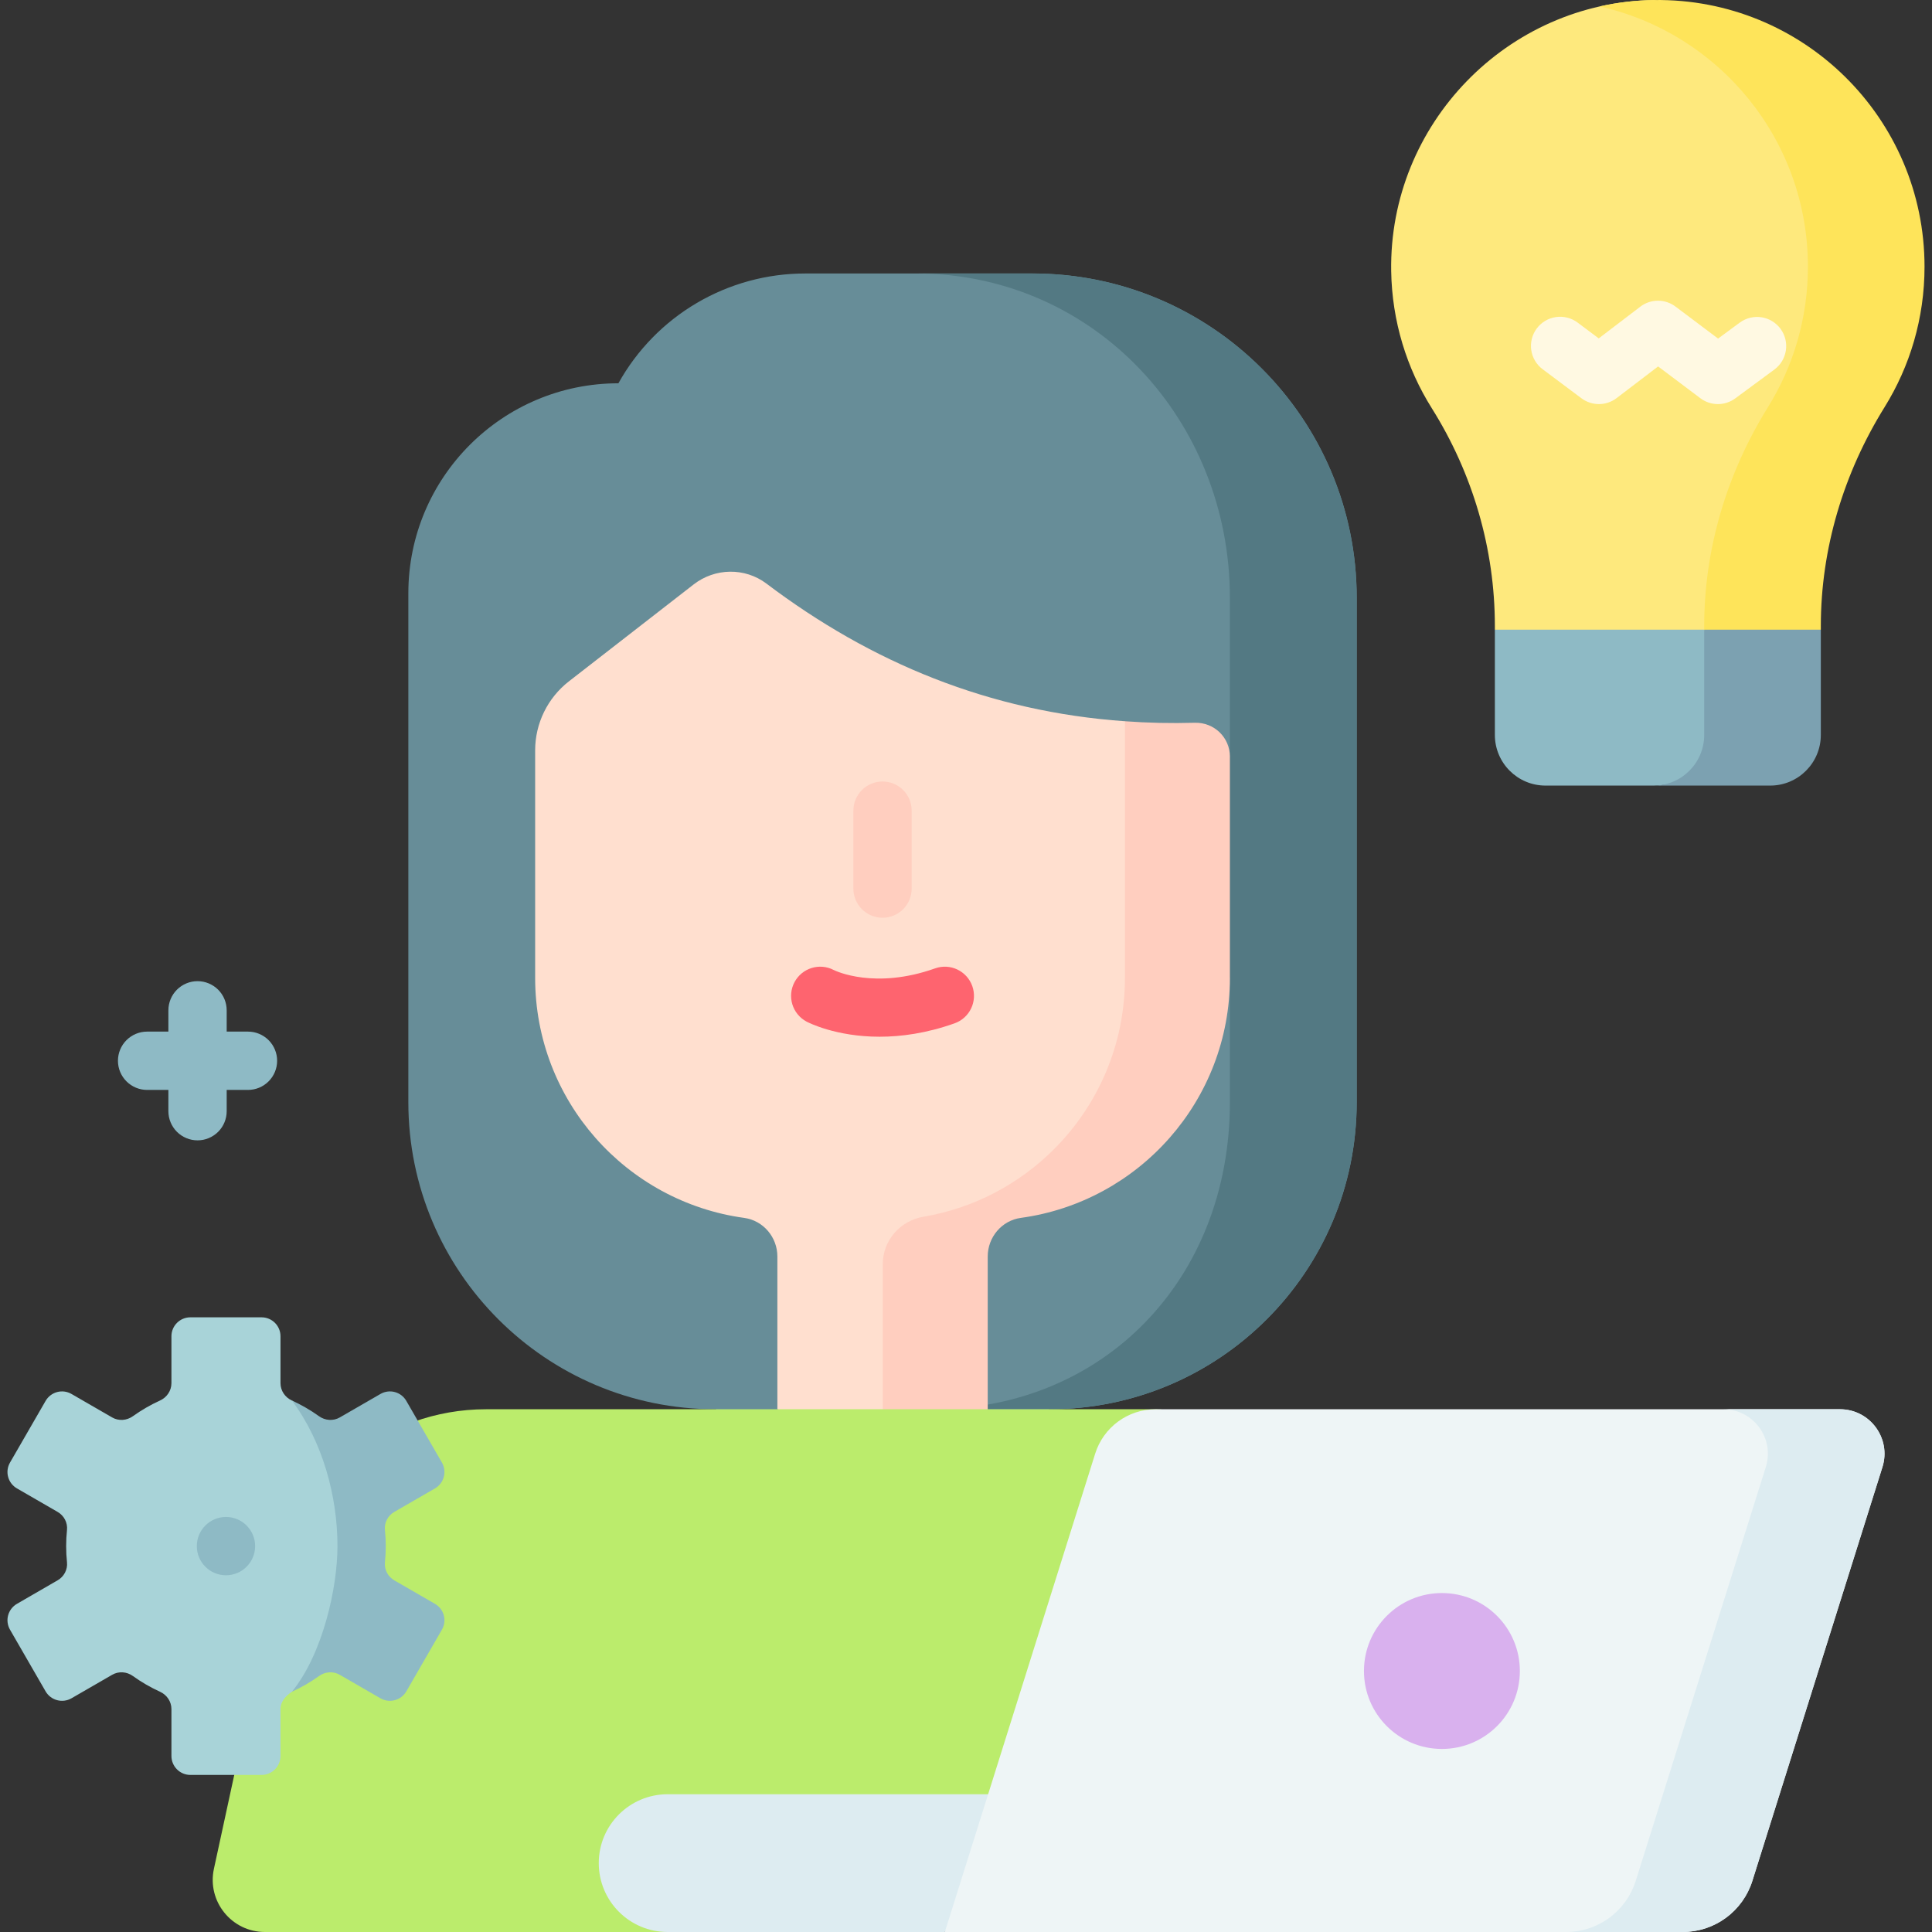
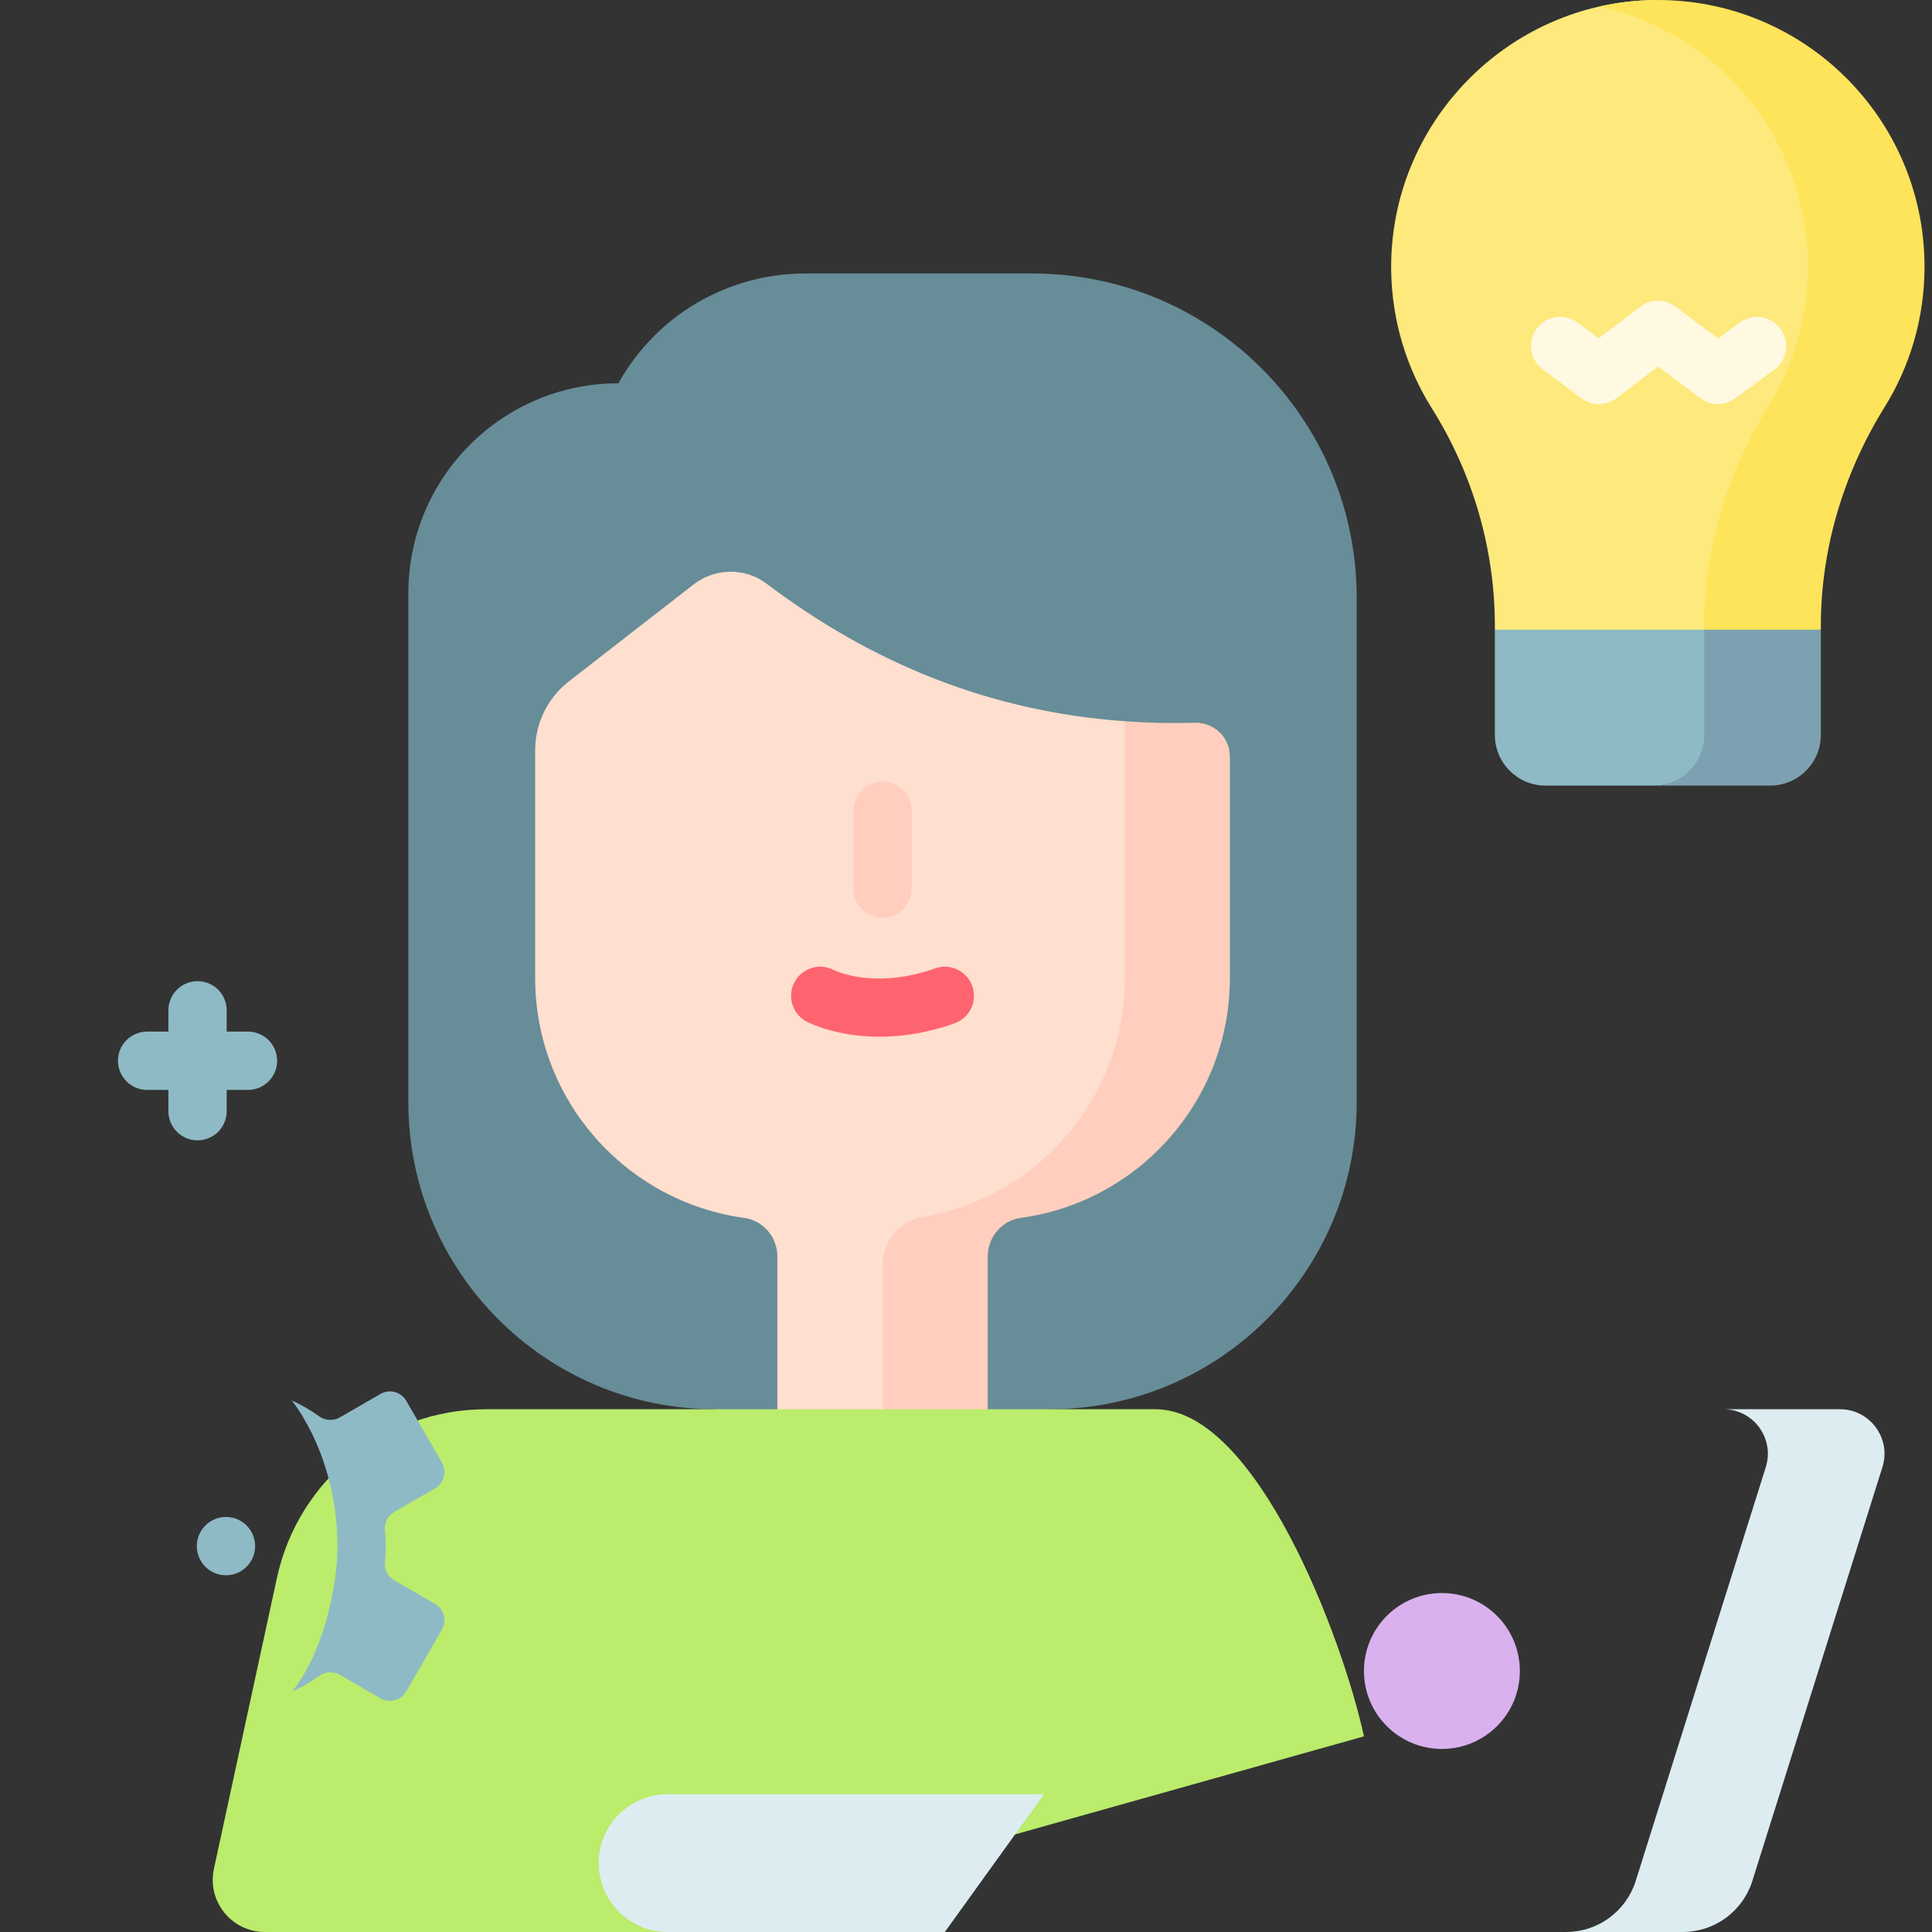
<svg xmlns="http://www.w3.org/2000/svg" width="120" height="120" viewBox="0 0 120 120" fill="none">
  <rect x="0" y="0" width="120" height="120" fill="#333333" stroke="none" />
  <g clip-path="url(#clip0_1_2181)">
    <path d="M65.191 87.531L54.815 90.13L44.439 87.531C33.904 87.531 25.363 78.99 25.363 68.455V36.854C25.363 29.648 31.205 23.807 38.41 23.807C39.56 21.739 41.242 20.017 43.281 18.818C45.321 17.619 47.643 16.987 50.009 16.987H64.12C75.247 16.987 84.267 26.006 84.267 37.133V68.455C84.267 78.99 75.727 87.531 65.191 87.531Z" fill="#678D98" />
-     <path d="M84.267 37.132V68.455C84.267 78.99 75.727 87.53 65.192 87.53H57.949C68.483 87.53 76.391 79.522 76.391 68.455V60.741L73.073 53.932L76.391 47V37.132C76.391 26.133 68.003 16.985 56.877 16.985H64.121C75.247 16.985 84.267 26.005 84.267 37.132Z" fill="#537983" />
    <path d="M74.907 59.173C74.907 66.783 67.153 75.028 59.818 76.033C58.633 76.194 57.394 90.13 57.394 90.13L48.284 87.53V78.043C48.284 76.846 47.41 75.808 46.225 75.646C38.889 74.641 33.239 68.352 33.239 60.741V46.607C33.239 44.931 34.014 43.347 35.337 42.319L43.081 36.302C44.406 35.271 46.265 35.237 47.605 36.248C54.115 41.167 61.458 44.204 69.874 44.798H69.877L74.907 59.173Z" fill="#FFDFCF" />
    <path d="M76.391 47V60.741C76.391 68.351 70.742 74.641 63.406 75.645C62.221 75.807 61.349 76.845 61.349 78.043V91.26L57.394 90.13L54.83 87.53V78.521C54.83 77.048 55.909 75.819 57.36 75.573C60.502 75.042 63.31 73.535 65.466 71.379C68.189 68.656 69.872 64.896 69.872 60.741V44.8L69.875 44.798H69.877C71.292 44.902 72.736 44.933 74.213 44.892C75.411 44.861 76.391 45.8 76.391 47Z" fill="#FFCEBF" />
    <path d="M41.47 120H16.453C14.387 120 12.849 118.093 13.287 116.074L17.201 98.004C18.526 91.892 23.933 87.531 30.187 87.531H71.777C78.031 87.531 83.394 101.736 84.718 107.848L41.47 120Z" fill="#BBEC6C" />
-     <path d="M69.872 44.783V44.8C69.831 44.798 69.79 44.793 69.749 44.791L69.872 44.783Z" fill="#FFCEBF" />
    <path d="M58.684 120H41.469C39.106 120 37.19 118.084 37.19 115.721C37.19 113.358 39.106 111.443 41.469 111.443H64.845L58.684 120Z" fill="#DDECF1" />
-     <path d="M104.515 120H58.685L68.025 90.284C68.276 89.485 68.775 88.788 69.45 88.293C70.124 87.797 70.939 87.531 71.776 87.531H114.283C116.15 87.531 117.481 89.343 116.921 91.125L108.843 116.824C108.554 117.745 107.978 118.549 107.2 119.121C106.421 119.692 105.481 120 104.515 120Z" fill="#EEF5F6" />
    <path d="M116.921 91.125L108.842 116.825C108.552 117.745 107.977 118.55 107.198 119.121C106.42 119.692 105.48 120 104.515 120H97.272C98.237 120 99.177 119.692 99.955 119.121C100.733 118.55 101.309 117.746 101.598 116.825L109.677 91.125C110.237 89.343 108.907 87.53 107.038 87.53H114.282C116.15 87.53 117.481 89.343 116.921 91.125Z" fill="#DDECF1" />
    <path d="M89.559 108.63C92.234 108.63 94.401 106.463 94.401 103.789C94.401 101.115 92.234 98.947 89.559 98.947C86.885 98.947 84.718 101.115 84.718 103.789C84.718 106.463 86.885 108.63 89.559 108.63Z" fill="#D9B1EE" />
    <path d="M54.816 57.003C54.335 57.003 53.875 56.812 53.535 56.472C53.196 56.133 53.005 55.672 53.005 55.192V50.35C53.005 49.87 53.196 49.41 53.535 49.07C53.875 48.73 54.335 48.54 54.816 48.54C55.296 48.54 55.757 48.73 56.096 49.07C56.436 49.41 56.626 49.87 56.626 50.35V55.192C56.626 55.672 56.436 56.133 56.096 56.472C55.757 56.812 55.296 57.003 54.816 57.003Z" fill="#FFCEBF" />
    <path d="M54.635 64.393C51.907 64.393 50.2 63.508 50.095 63.453C49.885 63.341 49.7 63.189 49.548 63.005C49.397 62.822 49.284 62.61 49.214 62.382C49.145 62.155 49.121 61.916 49.144 61.679C49.167 61.443 49.237 61.213 49.348 61.003C49.816 60.126 50.902 59.79 51.781 60.247C51.919 60.316 54.353 61.471 58.079 60.148C59.02 59.812 60.057 60.306 60.391 61.248C60.471 61.472 60.505 61.71 60.493 61.947C60.481 62.185 60.422 62.418 60.32 62.632C60.218 62.847 60.074 63.04 59.898 63.199C59.721 63.358 59.515 63.481 59.291 63.561C57.541 64.182 55.966 64.393 54.635 64.393Z" fill="#FE646F" />
    <path d="M15.402 64.075H14.08V62.753C14.08 62.273 13.89 61.812 13.55 61.472C13.21 61.133 12.75 60.942 12.27 60.942C11.789 60.942 11.329 61.133 10.989 61.472C10.65 61.812 10.459 62.273 10.459 62.753V64.075H9.137C8.657 64.075 8.196 64.266 7.857 64.605C7.517 64.945 7.326 65.406 7.326 65.886C7.326 66.366 7.517 66.827 7.857 67.166C8.196 67.506 8.657 67.697 9.137 67.697H10.459V69.019C10.459 69.499 10.65 69.959 10.989 70.299C11.329 70.638 11.789 70.829 12.27 70.829C12.75 70.829 13.21 70.638 13.55 70.299C13.89 69.959 14.08 69.499 14.08 69.019V67.697H15.402C15.883 67.697 16.343 67.506 16.683 67.166C17.022 66.827 17.213 66.366 17.213 65.886C17.213 65.406 17.022 64.945 16.683 64.605C16.343 64.266 15.883 64.075 15.402 64.075Z" fill="#8EBAC5" />
-     <path d="M18.132 105.076C17.745 105.34 17.422 105.685 17.422 106.154V109.067C17.422 109.717 16.895 110.244 16.245 110.244H11.825C11.176 110.244 10.648 109.717 10.648 109.067V106.154C10.648 105.685 10.365 105.271 9.938 105.076C9.347 104.807 8.783 104.481 8.255 104.101C7.873 103.827 7.372 103.789 6.964 104.026L4.44 105.484C3.877 105.807 3.158 105.615 2.832 105.053L0.622 101.223C0.545 101.089 0.494 100.942 0.474 100.788C0.454 100.635 0.464 100.48 0.504 100.331C0.544 100.182 0.614 100.042 0.708 99.919C0.802 99.797 0.919 99.694 1.053 99.617L3.577 98.157C3.976 97.93 4.208 97.489 4.161 97.035C4.126 96.704 4.109 96.371 4.109 96.031C4.109 95.694 4.126 95.359 4.161 95.031C4.208 94.574 3.976 94.135 3.577 93.906L1.053 92.448C0.491 92.122 0.296 91.405 0.622 90.842L2.832 87.013C3.158 86.45 3.877 86.256 4.44 86.581L6.964 88.039C7.372 88.274 7.873 88.236 8.255 87.962C8.78 87.587 9.345 87.259 9.938 86.989C10.365 86.795 10.648 86.38 10.648 85.909V82.996C10.648 82.346 11.176 81.821 11.825 81.821H16.245C16.895 81.821 17.422 82.346 17.422 82.996V85.909C17.422 86.38 17.706 86.795 18.132 86.989C18.725 87.259 22.869 92.419 22.869 92.419L22.692 96.687C22.692 97.027 20.624 103.374 18.132 105.076Z" fill="#A8D3D8" />
    <path d="M27.448 101.223L25.238 105.053C25.082 105.323 24.825 105.52 24.523 105.6C24.222 105.681 23.901 105.639 23.63 105.484L21.106 104.026C20.698 103.789 20.194 103.827 19.815 104.101C19.287 104.48 18.723 104.807 18.132 105.076C20.054 102.716 20.961 98.605 20.961 96.034C20.961 92.952 20.054 89.565 18.132 86.989C18.725 87.259 19.29 87.587 19.812 87.962C20.194 88.236 20.698 88.274 21.106 88.039L23.63 86.582C24.193 86.256 24.912 86.448 25.236 87.01L27.448 90.84C27.772 91.403 27.579 92.122 27.017 92.448L24.493 93.906C24.094 94.135 23.862 94.574 23.909 95.028C23.942 95.359 23.961 95.694 23.961 96.031C23.961 96.371 23.942 96.707 23.909 97.035C23.862 97.492 24.094 97.93 24.493 98.16L27.017 99.617C27.151 99.694 27.268 99.797 27.362 99.919C27.457 100.042 27.526 100.182 27.566 100.331C27.606 100.48 27.616 100.635 27.596 100.788C27.576 100.942 27.526 101.089 27.448 101.223Z" fill="#8EBAC5" />
    <path d="M14.035 97.843C15.036 97.843 15.846 97.032 15.846 96.032C15.846 95.032 15.036 94.221 14.035 94.221C13.035 94.221 12.225 95.032 12.225 96.032C12.225 97.032 13.035 97.843 14.035 97.843Z" fill="#8EBAC5" />
    <path d="M116.683 16.323C116.683 7.096 111.994 1.686 102.735 0.002C93.619 0.129 86.265 7.717 86.409 16.833C86.459 19.963 87.377 22.882 88.933 25.359C91.479 29.413 92.849 34.095 92.849 38.882V39.111L102.704 43.062L108.561 40.835C108.561 40.835 110.554 30.021 113.094 25.93C114.667 23.397 116.683 19.525 116.683 16.323Z" fill="#FEE97D" />
-     <path d="M105.851 39.112L92.849 39.111V45.647C92.849 47.385 94.257 48.794 95.995 48.794H102.704C104.442 48.794 111.781 47.385 111.781 45.647L105.851 39.112Z" fill="#8EBAC5" />
+     <path d="M105.851 39.112L92.849 39.111V45.647C92.849 47.385 94.257 48.794 95.995 48.794H102.704C104.442 48.794 111.781 47.385 111.781 45.647L105.851 39.112" fill="#8EBAC5" />
    <path d="M119.536 16.565C119.536 19.767 118.628 22.756 117.054 25.289C114.514 29.379 113.095 34.068 113.095 38.883V39.112L109.448 43.062L105.851 39.112V38.883C105.851 34.068 107.271 29.379 109.811 25.289C111.385 22.756 112.293 19.767 112.293 16.565C112.293 8.662 106.761 2.054 99.358 0.4C100.467 0.15 101.599 0.017 102.736 0.002C111.991 -0.126 119.536 7.337 119.536 16.565Z" fill="#FEE45A" />
    <path d="M113.095 39.112V45.648C113.095 47.386 111.687 48.794 109.949 48.794H102.705C104.443 48.794 105.851 47.386 105.851 45.648V39.112H113.095Z" fill="#7CA1B1" />
    <path d="M106.703 25.099C106.31 25.099 105.928 24.972 105.614 24.735L102.988 22.76L100.411 24.727C100.097 24.966 99.715 25.097 99.321 25.099C98.927 25.1 98.543 24.974 98.227 24.738L95.817 22.935C95.627 22.793 95.466 22.614 95.345 22.41C95.223 22.205 95.143 21.979 95.109 21.744C95.075 21.508 95.088 21.268 95.147 21.038C95.206 20.807 95.309 20.591 95.452 20.4C95.594 20.21 95.773 20.049 95.977 19.928C96.182 19.806 96.408 19.727 96.643 19.693C96.879 19.659 97.119 19.672 97.349 19.73C97.579 19.789 97.796 19.892 97.987 20.035L99.301 21.018L101.881 19.049C102.195 18.809 102.579 18.679 102.973 18.677C103.368 18.676 103.753 18.804 104.068 19.041L106.714 21.03L108.074 20.027C108.461 19.749 108.943 19.634 109.414 19.707C109.885 19.781 110.308 20.038 110.591 20.422C110.874 20.806 110.994 21.286 110.925 21.758C110.856 22.23 110.604 22.656 110.223 22.943L107.778 24.746C107.466 24.975 107.09 25.099 106.703 25.099Z" fill="#FFF9E2" />
  </g>
  <defs>
    <clipPath id="clip0_1_2181">
      <rect width="120" height="120" fill="white" />
    </clipPath>
  </defs>
</svg>